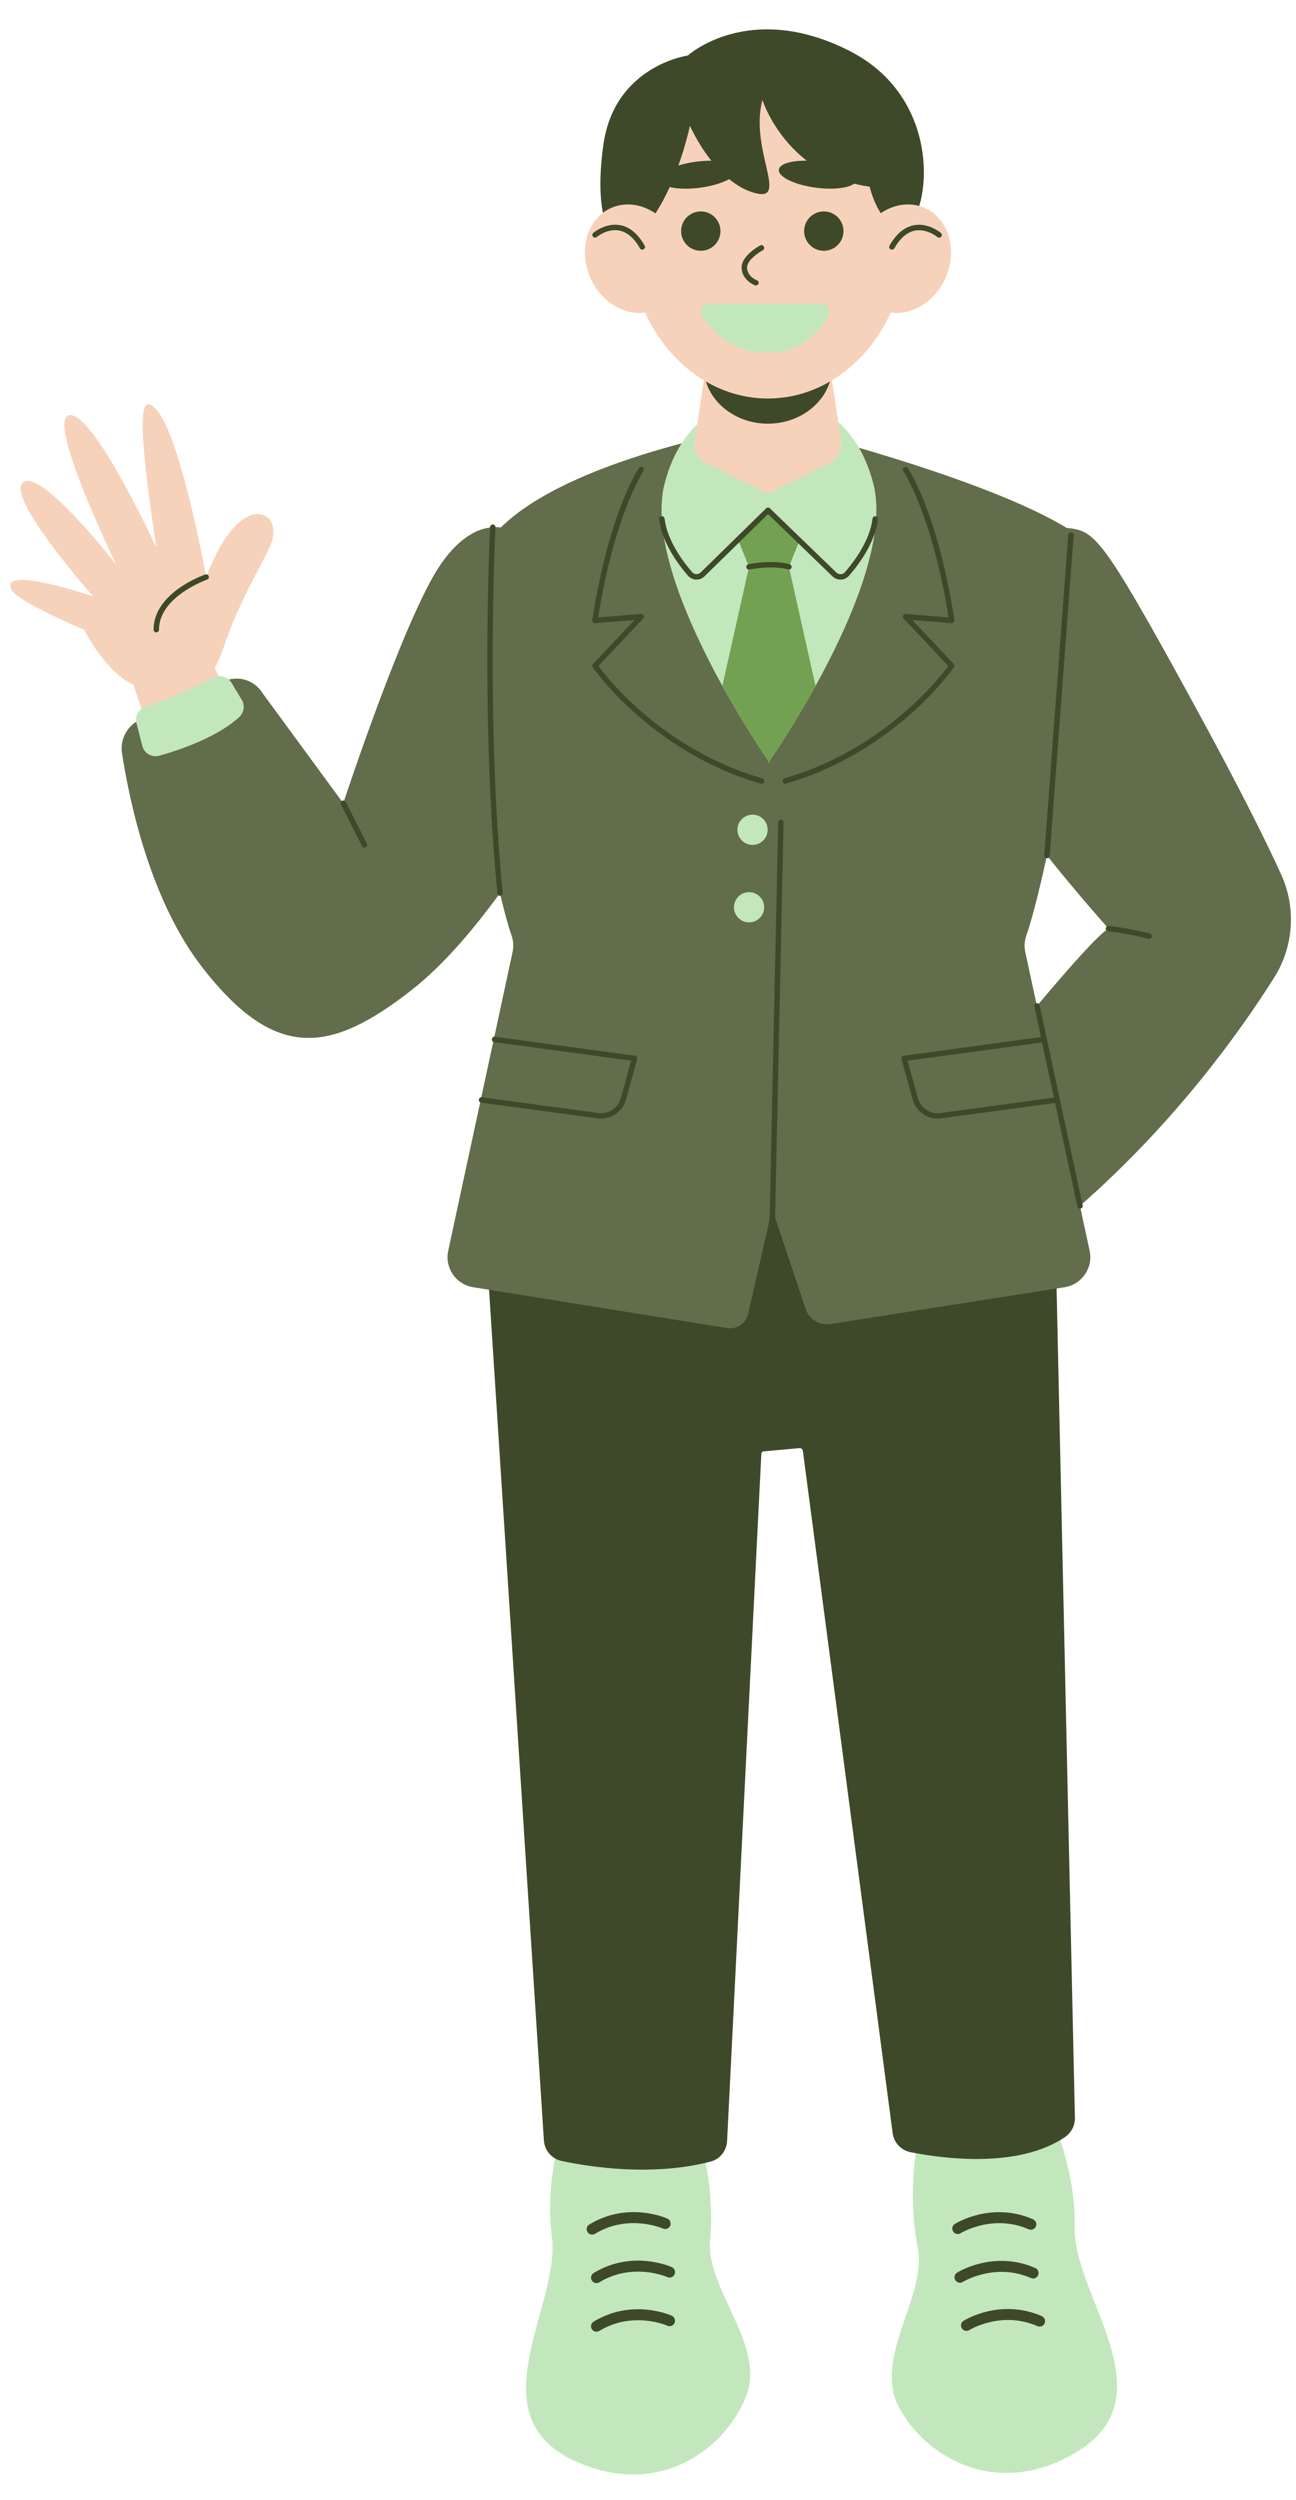
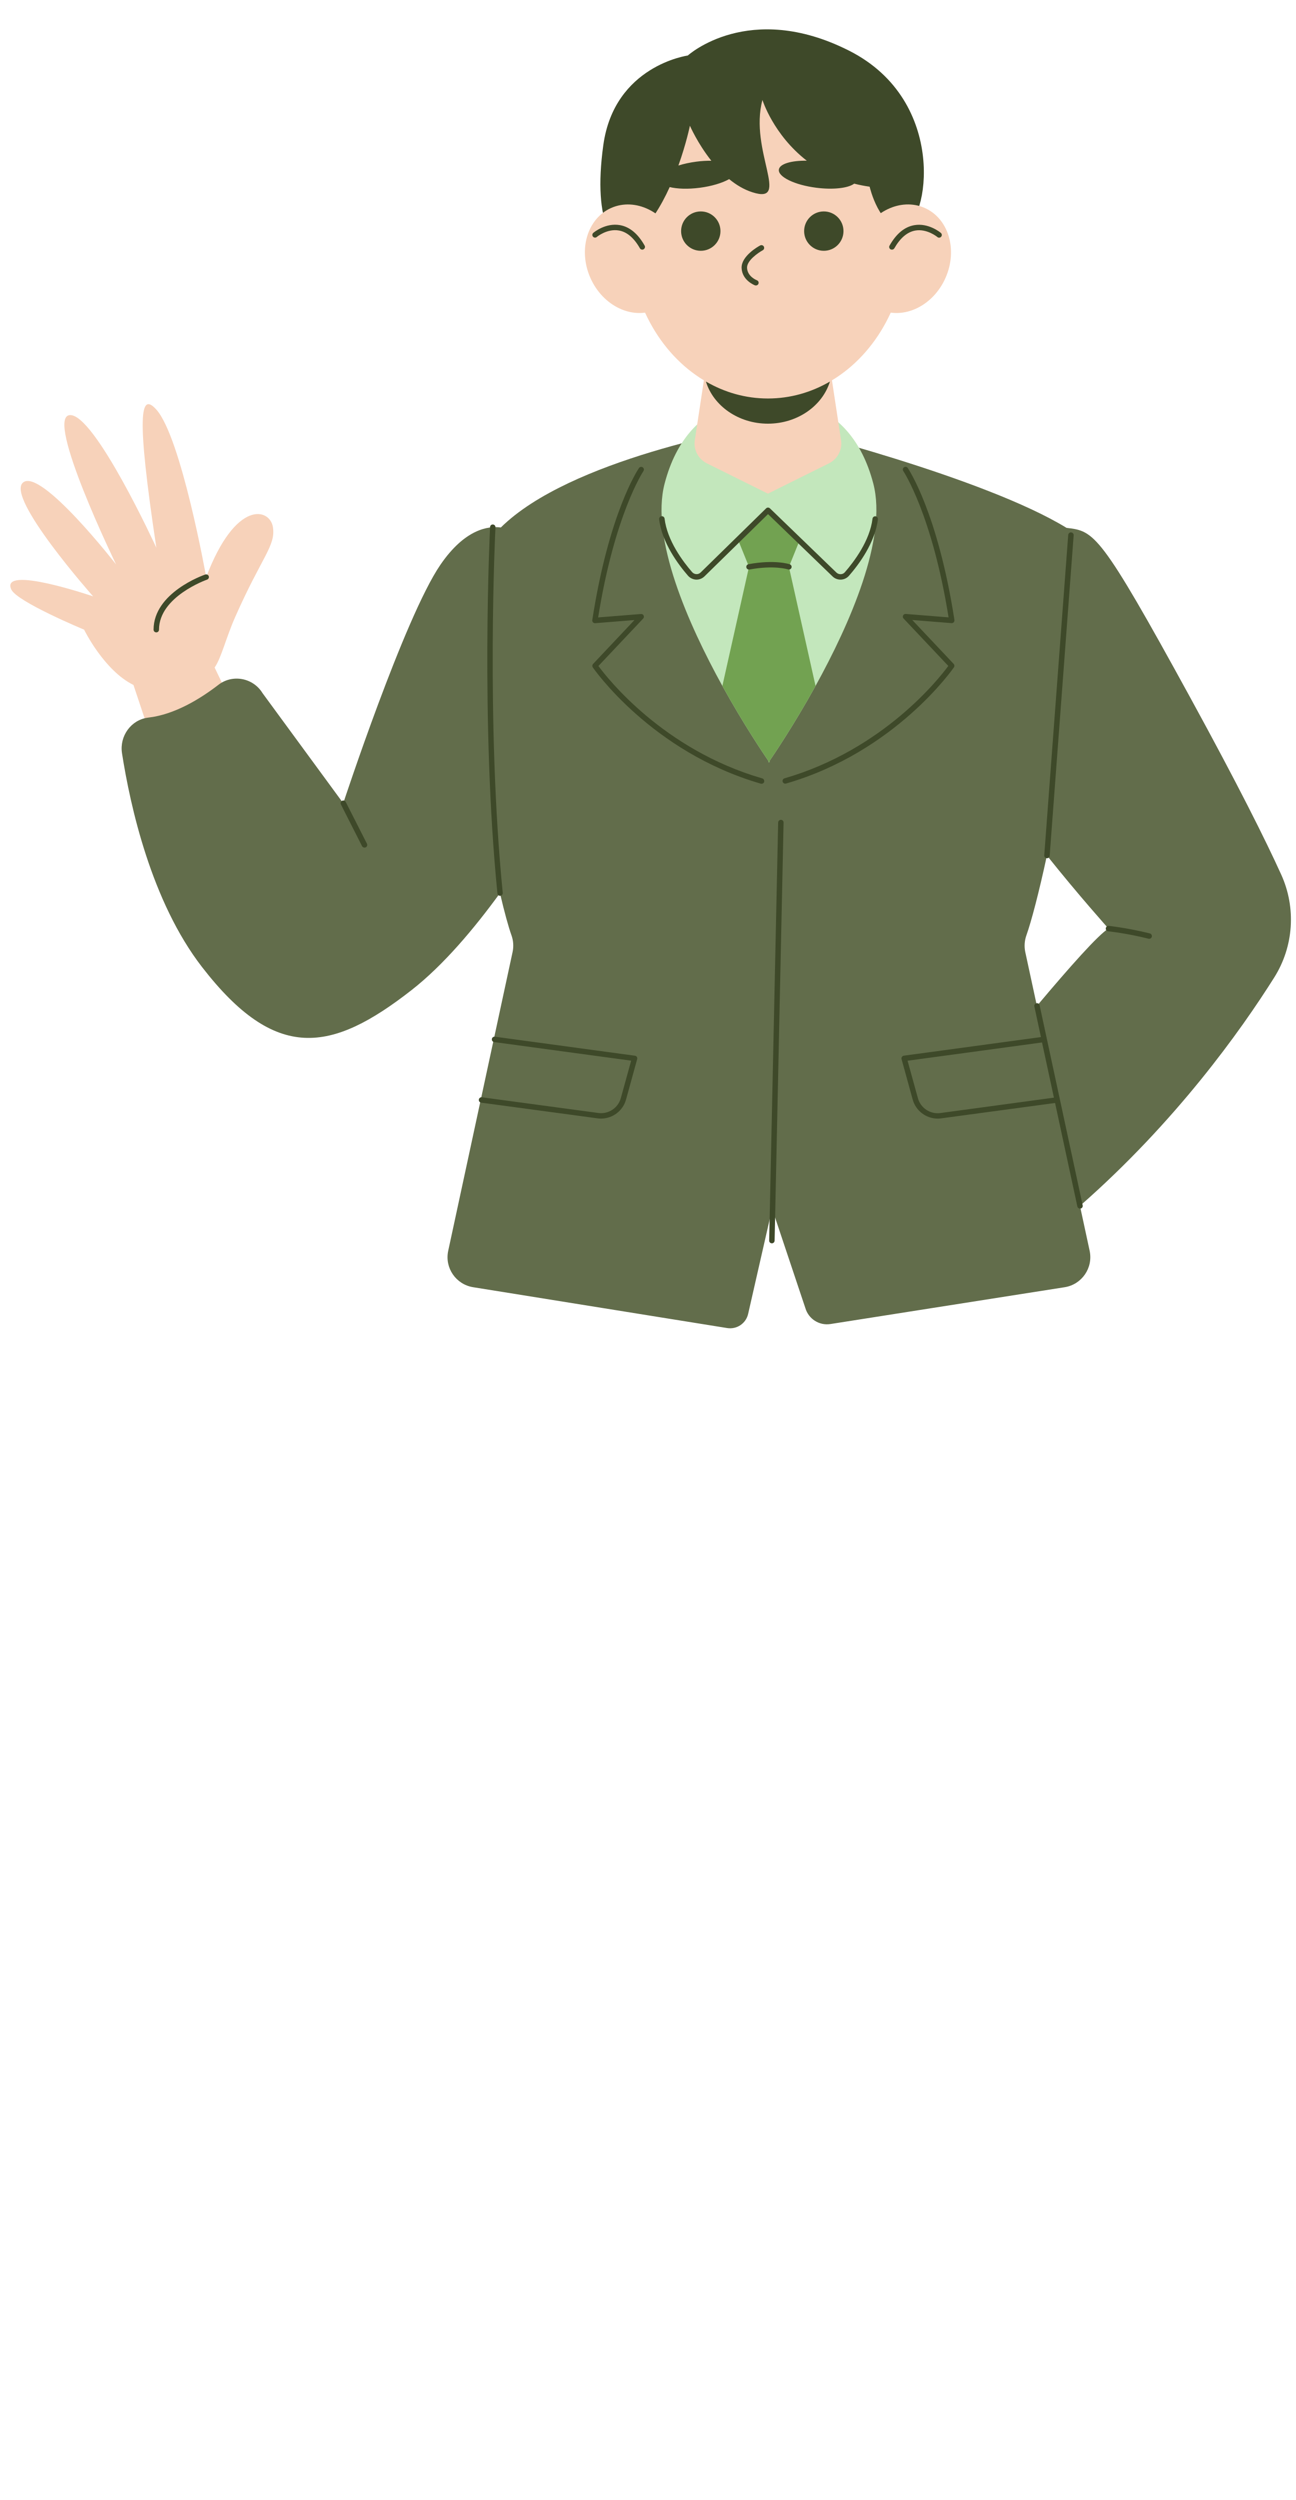
<svg xmlns="http://www.w3.org/2000/svg" fill="#3e4929" height="459.7" preserveAspectRatio="xMidYMid meet" version="1" viewBox="-1.9 -5.4 238.4 459.7" width="238.4" zoomAndPan="magnify">
  <g id="change1_1">
-     <path d="M121.14,376.63c5.88,5.64,8.52,20.58,7.59,29.74s10.36,19.39,6.6,28.93s-15.94,18.95-31.47,11.86 c-18.44-8.43-2.52-28.74-4.25-41.35c-1.73-12.6,4.04-26.91,4.04-26.91C106.19,370.71,115.26,371,121.14,376.63z M171.28,377.33 c-5.24,6.23-6.28,21.37-4.38,30.38c1.9,9.01-8.24,20.38-3.49,29.47c4.75,9.09,17.87,17.15,32.55,8.44 c17.44-10.35-0.55-28.85-0.18-41.56c0.37-12.71-6.88-26.32-6.88-26.32C185.51,369.85,176.52,371.1,171.28,377.33z" fill="#c3e7bc" />
-   </g>
+     </g>
  <g id="change2_1">
    <path d="M37.58,117.36l7.23,14.97l-15.69,7.62l-6.47-19.39c-5.44-2.68-9.08-10.17-9.08-10.17s-12.39-5.14-13.4-7.4 c-2.06-4.58,15.06,1.28,15.06,1.28S-0.93,86.05,2.34,83.33c3.27-2.73,17.11,15.06,17.11,15.06S6.35,71.42,10.9,70.94 c4.54-0.48,15.96,24.38,15.96,24.38c-3.73-24.73-2.95-28.69,0-25.4c4.59,5.11,9.17,30.8,9.17,30.8c5.45-14.35,11.73-12.65,12.27-9.2 c0.55,3.45-1.99,5.36-6.89,16.44C39.62,111.99,38.86,115.49,37.58,117.36z" fill="#f7d2ba" />
  </g>
  <g id="change3_1">
-     <path d="M107.02,405.52c-0.34,0-0.67-0.17-0.86-0.48c-0.29-0.47-0.14-1.09,0.34-1.37c7.09-4.31,14.09-1.21,14.38-1.08 c0.5,0.23,0.72,0.82,0.5,1.33c-0.23,0.5-0.82,0.72-1.32,0.5c-0.09-0.04-6.36-2.78-12.51,0.96 C107.38,405.47,107.2,405.52,107.02,405.52z M108.34,414.3c6.17-3.75,12.45-0.99,12.52-0.96l0,0c0.5,0.23,1.09,0.01,1.32-0.5 c0.23-0.5,0.01-1.1-0.5-1.33c-0.29-0.13-7.29-3.23-14.38,1.08c-0.47,0.29-0.62,0.9-0.34,1.37c0.19,0.31,0.52,0.48,0.86,0.48 C107.99,414.45,108.17,414.4,108.34,414.3z M108.34,423.24c6.17-3.75,12.45-0.99,12.52-0.96l0,0c0.5,0.23,1.09,0.01,1.32-0.5 c0.23-0.5,0.01-1.1-0.5-1.33c-0.29-0.13-7.29-3.23-14.38,1.08c-0.47,0.29-0.62,0.9-0.34,1.37c0.19,0.31,0.52,0.48,0.86,0.48 C107.99,423.38,108.17,423.33,108.34,423.24z M174.8,405.27c0.06-0.04,5.91-3.61,12.53-0.72c0.51,0.22,1.1-0.01,1.32-0.52 c0.22-0.51-0.01-1.09-0.52-1.32c-7.61-3.32-14.12,0.69-14.39,0.86c-0.47,0.29-0.61,0.91-0.31,1.38c0.19,0.3,0.52,0.47,0.85,0.47 C174.45,405.43,174.64,405.38,174.8,405.27z M175.21,414.23c0.06-0.04,5.91-3.61,12.53-0.72c0.51,0.22,1.1-0.01,1.32-0.52 c0.22-0.51-0.01-1.09-0.52-1.32c-7.61-3.32-14.12,0.69-14.39,0.86c-0.47,0.29-0.61,0.91-0.31,1.38c0.19,0.3,0.52,0.47,0.85,0.47 C174.87,414.38,175.05,414.33,175.21,414.23z M176.41,423.08c0.06-0.04,5.88-3.62,12.53-0.72c0.51,0.22,1.1-0.01,1.32-0.52 c0.22-0.51-0.01-1.09-0.52-1.32c-7.61-3.32-14.12,0.69-14.4,0.86c-0.47,0.29-0.61,0.91-0.31,1.38c0.19,0.3,0.51,0.47,0.85,0.47 C176.06,423.23,176.25,423.18,176.41,423.08z M87.67,225.7c0.77,11.99,9.09,140.97,10.48,162.5c0.12,1.85,1.44,3.4,3.25,3.78 c5.31,1.13,16.71,2.89,27.42,0.12c1.73-0.45,2.94-2,3.03-3.79l6.3-126.38c0.01-0.23,0.19-0.41,0.41-0.43l6.6-0.6 c0.31-0.03,0.59,0.2,0.63,0.51l16.51,125.44c0.23,1.76,1.55,3.18,3.29,3.52c5.96,1.18,19.71,3.04,28.35-2.73 c1.2-0.8,1.92-2.14,1.89-3.58l-3.5-158.31c-0.02-0.75-0.23-1.47-0.63-2.1c-6.59-10.54-65.7-100.44-103.76,0.31 C87.72,224.51,87.63,225.1,87.67,225.7z" fill="inherit" />
-   </g>
+     </g>
  <g id="change4_1">
    <path d="M233.78,155.43c-2.86-6.3-7.89-16.4-16.72-32.53c-16.65-30.42-17.65-30.63-22.77-31.23 c-15.01-9.2-50.74-18.32-54.52-19.06l0-0.09c0,0-0.08,0.02-0.23,0.04c-0.14-0.03-0.23-0.04-0.23-0.04l0,0.09 c-4.38,0.86-36.35,6.42-49.08,18.99c-2.29-0.31-6.6,0.26-11.12,6.86c-6.64,9.7-17.87,43.85-17.87,43.85L46.4,122.07 c-1.72-2.82-5.52-3.55-8.13-1.53c-3.32,2.56-8.03,5.46-12.88,6.02c-3.17,0.37-5.33,3.39-4.85,6.54c1.51,9.71,5.39,27.27,14.73,39.34 c13.53,17.48,23.74,15.79,38.55,4.22c5.87-4.59,11.54-11.34,16.25-17.82c0.82,3.52,1.57,6.24,2.12,7.77 c0.35,0.98,0.42,2.04,0.2,3.06l-11.84,54.94c-0.68,3.14,1.42,6.2,4.6,6.7l46.72,7.51c1.77,0.28,3.45-0.85,3.85-2.6l4.41-19.36 l6.11,18.27c0.58,2.01,2.56,3.28,4.63,2.95l43.07-6.77c3.17-0.5,5.27-3.56,4.6-6.7l-1.78-8.26c17.64-15.47,29.55-32.18,35.73-41.99 C236.08,168.67,236.56,161.56,233.78,155.43z M188.84,179.58l-2.14-9.91c-0.22-1.04-0.14-2.11,0.22-3.11 c0.87-2.44,2.3-7.83,3.76-14.64c5.76,7.23,11.33,13.44,11.33,13.44C200.21,166.4,194.86,172.42,188.84,179.58z" fill="#626d4b" />
  </g>
  <g id="change1_2">
    <path d="M148.12,120.74c-3.95,7.14-7.62,12.56-8.47,13.8v0.29c0,0-0.04-0.06-0.1-0.15c-0.06,0.09-0.1,0.15-0.1,0.15 v-0.29c-0.85-1.24-4.52-6.66-8.47-13.8c-6.28-11.38-13.26-27.12-10.62-37.23c4.33-16.57,17.96-15.7,19.19-15.59 c1.23-0.11,14.86-0.98,19.19,15.59C161.38,93.62,154.4,109.36,148.12,120.74z" fill="#c3e7bc" />
  </g>
  <g id="change2_2">
    <path d="M151.14,64.54l1.67,11.01c0.27,1.75-0.63,3.46-2.21,4.25l-11.24,5.58l-11.24-5.58 c-1.58-0.79-2.48-2.5-2.21-4.25l1.67-11.01c-8.17-4.92-13.76-14.81-13.76-26.21c0-16.32,11.43-29.55,25.53-29.55 S164.89,22,164.89,38.32C164.89,49.72,159.31,59.62,151.14,64.54z" fill="#f7d2ba" />
  </g>
  <g id="change3_2">
    <path d="M154.29,3.92c-18.44-9.32-29.67,0.89-29.67,0.89s-13.51,1.85-15.54,16.47c-2.03,14.62,2.09,20.04,5.73,17.04 c2.75-2.27,4.89-5.81,6.48-9.32c1.38,0.34,3.36,0.41,5.52,0.13c2.23-0.29,4.17-0.89,5.42-1.59c1.28,1.05,2.71,1.92,4.28,2.42 c7.18,2.3-0.65-7.66,1.84-16.98c0,0,2,6.4,8.16,11.17c-2.86-0.04-5.01,0.59-5.14,1.64c-0.17,1.33,2.9,2.82,6.86,3.33 c3.15,0.41,5.91,0.07,7-0.75c0.9,0.23,1.85,0.42,2.84,0.56c0,0,1.83,7.91,6.27,7.4C168.76,35.84,172.73,13.24,154.29,3.92z M126.18,24.33c-1.2,0.16-2.32,0.4-3.29,0.71c1.46-4.07,2.12-7.32,2.12-7.32s1.4,3.24,3.94,6.44 C128.09,24.15,127.15,24.2,126.18,24.33z M153.26,37.1c0,2-1.62,3.62-3.62,3.62s-3.62-1.62-3.62-3.62s1.62-3.62,3.62-3.62 S153.26,35.1,153.26,37.1z M127.01,40.72c-2,0-3.62-1.62-3.62-3.62s1.62-3.62,3.62-3.62c2,0,3.62,1.62,3.62,3.62 S129.01,40.72,127.01,40.72z M139.36,67.88c4.1,0,7.98-1.12,11.41-3.12c-1.38,4.47-5.97,7.75-11.41,7.75s-10.03-3.28-11.41-7.75 C131.38,66.76,135.26,67.88,139.36,67.88z" fill="inherit" />
  </g>
  <g id="change2_3">
    <path d="M122.62,38.66c2.28,5.16,0.57,10.92-3.83,12.86s-9.81-0.66-12.09-5.82s-0.57-10.92,3.83-12.86 S120.34,33.5,122.62,38.66z M156.11,38.66c-2.28,5.16-0.57,10.92,3.83,12.86c4.4,1.94,9.81-0.66,12.09-5.82s0.57-10.92-3.83-12.86 C163.8,30.89,158.39,33.5,156.11,38.66z" fill="#f7d2ba" />
  </g>
  <g id="change3_3">
    <path d="M162.17,40.51c-0.08,0-0.17-0.02-0.25-0.06c-0.24-0.14-0.33-0.44-0.19-0.68c1.23-2.18,2.76-3.45,4.54-3.76 c2.63-0.47,4.81,1.34,4.9,1.42c0.21,0.18,0.24,0.49,0.06,0.7c-0.18,0.21-0.49,0.24-0.7,0.06c-0.02-0.02-1.92-1.58-4.08-1.19 c-1.47,0.27-2.76,1.37-3.84,3.27C162.51,40.42,162.35,40.51,162.17,40.51z M116.49,40.44c0.24-0.14,0.33-0.44,0.19-0.68 c-1.23-2.18-2.76-3.45-4.54-3.76c-2.64-0.47-4.81,1.34-4.9,1.42c-0.21,0.18-0.24,0.49-0.06,0.7c0.18,0.21,0.49,0.24,0.7,0.06 c0.02-0.02,1.9-1.58,4.08-1.19c1.47,0.26,2.77,1.36,3.85,3.27c0.09,0.16,0.26,0.25,0.44,0.25 C116.33,40.51,116.42,40.49,116.49,40.44z M137.62,46.78c0.1-0.26-0.03-0.55-0.29-0.64c-0.07-0.03-1.74-0.68-1.81-2.28 c-0.06-1.34,2.06-2.79,2.89-3.24c0.24-0.13,0.33-0.43,0.2-0.68c-0.13-0.24-0.44-0.33-0.68-0.2c-0.36,0.19-3.51,1.96-3.41,4.16 c0.1,2.26,2.36,3.13,2.45,3.17c0.06,0.02,0.12,0.03,0.17,0.03C137.35,47.1,137.54,46.98,137.62,46.78z" fill="inherit" />
  </g>
  <g id="change5_1">
    <path d="M148.12,120.74c-3.95,7.14-7.62,12.56-8.47,13.8v0.29c0,0-0.04-0.06-0.1-0.15c-0.06,0.09-0.1,0.15-0.1,0.15 v-0.29c-0.85-1.24-4.52-6.66-8.47-13.8l4.9-21.9l-2.05-5.07l5.54-5.34h0.36l5.54,5.34l-2.05,5.07L148.12,120.74z" fill="#72a251" />
  </g>
  <g id="change1_3">
-     <path d="M150.57,52.3c-1.21,2.61-4.33,7.13-11.41,7.13c-6.97,0-10.49-4.38-11.98-7.01 c-0.49-0.86,0.12-1.93,1.12-1.93h21.1C150.33,50.5,150.97,51.46,150.57,52.3z M136.53,144.41c-1.54,0-2.78,1.25-2.78,2.78 c0,1.54,1.25,2.78,2.78,2.78c1.54,0,2.78-1.25,2.78-2.78C139.31,145.66,138.07,144.41,136.53,144.41z M138.67,161.44 c0,1.54-1.25,2.78-2.78,2.78s-2.78-1.25-2.78-2.78s1.25-2.78,2.78-2.78S138.67,159.9,138.67,161.44z M42.09,126.48 c-4.13,3.76-11.02,6.06-14.7,7.09c-1.36,0.38-2.76-0.43-3.11-1.8l-1.08-4.19c-0.33-1.29,0.4-2.61,1.66-3.02 c5.37-1.78,9.99-4,12.53-5.32c1.18-0.61,2.63-0.2,3.32,0.95l1.87,3.12C43.19,124.34,42.98,125.67,42.09,126.48z" fill="#c3e7bc" />
-   </g>
+     </g>
  <g id="change3_4">
    <path d="M124.66,100.47c-1.77-2.03-4.8-6.07-5.31-10.38c-0.03-0.27,0.16-0.52,0.44-0.56c0.28-0.03,0.52,0.16,0.56,0.44 c0.48,4.04,3.38,7.9,5.07,9.84c0.19,0.22,0.47,0.35,0.76,0.37c0.31,0.02,0.59-0.1,0.81-0.31l12.04-11.79c0.19-0.19,0.5-0.19,0.7,0 l12.22,11.8c0.22,0.21,0.51,0.32,0.81,0.31c0.3-0.01,0.57-0.14,0.76-0.37c1.69-1.94,4.6-5.8,5.08-9.84 c0.03-0.27,0.29-0.47,0.55-0.44c0.27,0.03,0.47,0.28,0.44,0.56c-0.51,4.31-3.55,8.36-5.32,10.38c-0.38,0.43-0.9,0.68-1.47,0.71 c-0.03,0-0.06,0-0.09,0c-0.54,0-1.07-0.21-1.46-0.59l-11.87-11.46l-11.69,11.45c-0.41,0.4-0.97,0.62-1.55,0.6 C125.56,101.15,125.04,100.9,124.66,100.47z M135.79,98.35c-0.27,0.05-0.45,0.31-0.4,0.58c0.04,0.24,0.25,0.41,0.49,0.41 c0.03,0,0.06,0,0.09-0.01c4.55-0.84,7.07-0.03,7.09-0.02c0.26,0.09,0.55-0.05,0.63-0.31c0.09-0.26-0.05-0.54-0.31-0.63 C143.28,98.33,140.62,97.46,135.79,98.35z M141.75,145.36c-0.26,0-0.5,0.21-0.51,0.49l-1.65,76.88c-0.01,0.28,0.21,0.5,0.49,0.51 c0,0,0.01,0,0.01,0c0.27,0,0.49-0.22,0.5-0.49l1.65-76.88C142.25,145.59,142.03,145.36,141.75,145.36z M138.31,137.74 c-18.21-5.28-28.49-18.43-30.13-20.67l8.23-8.72c0.14-0.15,0.18-0.37,0.09-0.56c-0.09-0.19-0.28-0.3-0.49-0.28l-7.88,0.63 c3.02-18.92,8.28-26.84,8.33-26.91c0.15-0.23,0.1-0.54-0.13-0.69c-0.23-0.15-0.54-0.1-0.69,0.13c-0.23,0.33-5.55,8.32-8.59,27.95 c-0.02,0.15,0.02,0.3,0.13,0.42c0.1,0.11,0.25,0.17,0.41,0.16l7.22-0.58l-7.62,8.08c-0.16,0.17-0.18,0.43-0.05,0.62 c0.1,0.15,10.72,15.54,30.91,21.39c0.05,0.01,0.09,0.02,0.14,0.02c0.22,0,0.42-0.14,0.48-0.36 C138.73,138.09,138.58,137.82,138.31,137.74z M173.58,117.31c0.13-0.19,0.11-0.45-0.05-0.62l-7.62-8.08l7.22,0.58 c0.16,0.01,0.3-0.05,0.41-0.16c0.1-0.11,0.15-0.27,0.13-0.42c-3.05-19.63-8.37-27.62-8.59-27.95c-0.16-0.23-0.47-0.29-0.69-0.13 c-0.23,0.16-0.29,0.47-0.13,0.69c0.05,0.08,5.31,8,8.33,26.91l-7.88-0.63c-0.22-0.01-0.4,0.1-0.49,0.28 c-0.09,0.19-0.05,0.41,0.09,0.56l8.23,8.72c-1.64,2.24-11.92,15.39-30.13,20.67c-0.26,0.08-0.42,0.35-0.34,0.62 c0.06,0.22,0.26,0.36,0.48,0.36c0.05,0,0.09-0.01,0.14-0.02C162.86,132.85,173.48,117.46,173.58,117.31z M114.9,188.74l-25.76-3.5 c-0.28-0.03-0.53,0.15-0.56,0.43c-0.04,0.27,0.15,0.53,0.43,0.56l25.19,3.42l-1.9,6.89c-0.5,1.81-2.27,2.98-4.13,2.73l-21.43-2.89 c-0.28-0.04-0.52,0.16-0.56,0.43c-0.04,0.27,0.16,0.53,0.43,0.56l21.43,2.89c0.21,0.03,0.42,0.04,0.63,0.04 c2.11,0,4.02-1.42,4.59-3.5l2.05-7.44c0.04-0.14,0.01-0.29-0.06-0.41C115.18,188.84,115.05,188.76,114.9,188.74z M197.26,216.25 c0.06,0.27-0.11,0.54-0.38,0.59c-0.04,0.01-0.07,0.01-0.11,0.01c-0.23,0-0.44-0.16-0.49-0.39l-4.1-19.03l-20.97,2.83 c-0.21,0.03-0.42,0.04-0.63,0.04c-2.11,0-4.02-1.42-4.59-3.5l-2.05-7.44c-0.04-0.14-0.01-0.29,0.07-0.41 c0.08-0.12,0.21-0.2,0.35-0.22l25.22-3.42l-1.21-5.63c-0.06-0.27,0.11-0.54,0.38-0.59c0.27-0.06,0.54,0.11,0.59,0.38L197.26,216.25z M191.97,196.45l-2.19-10.15l-24.73,3.36l1.9,6.89c0.5,1.81,2.26,2.98,4.13,2.73L191.97,196.45z M190.65,152.42 c0.01,0,0.03,0,0.04,0c0.26,0,0.48-0.2,0.5-0.46l4.41-58.92c0.02-0.27-0.19-0.52-0.46-0.54c-0.27-0.03-0.51,0.19-0.54,0.46 l-4.41,58.92C190.16,152.16,190.37,152.4,190.65,152.42z M209.61,166.25c-4.07-1.02-7.51-1.38-7.55-1.39 c-0.27-0.03-0.52,0.17-0.55,0.45s0.17,0.52,0.45,0.55c0.03,0,3.41,0.36,7.41,1.36c0.04,0.01,0.08,0.02,0.12,0.02 c0.22,0,0.43-0.15,0.49-0.38C210.04,166.58,209.88,166.31,209.61,166.25z M61.7,142.08c-0.13-0.25-0.43-0.35-0.67-0.22 c-0.25,0.13-0.34,0.43-0.22,0.67l3.89,7.67c0.09,0.17,0.26,0.27,0.45,0.27c0.08,0,0.15-0.02,0.23-0.05 c0.25-0.13,0.34-0.43,0.22-0.67L61.7,142.08z M90.08,159.33c0.02,0,0.03,0,0.05,0c0.27-0.03,0.48-0.27,0.45-0.55 c-3.11-31.33-1.36-66.86-1.34-67.21c0.01-0.28-0.2-0.51-0.47-0.52c-0.28-0.02-0.51,0.2-0.52,0.47c-0.02,0.36-1.77,35.96,1.35,67.36 C89.61,159.14,89.83,159.33,90.08,159.33z M35.86,100.25c-0.39,0.13-9.51,3.35-9.51,10.14c0,0.28,0.22,0.5,0.5,0.5s0.5-0.22,0.5-0.5 c0-6.08,8.75-9.17,8.84-9.2c0.26-0.09,0.4-0.37,0.31-0.64C36.41,100.3,36.12,100.16,35.86,100.25z" fill="inherit" />
  </g>
</svg>